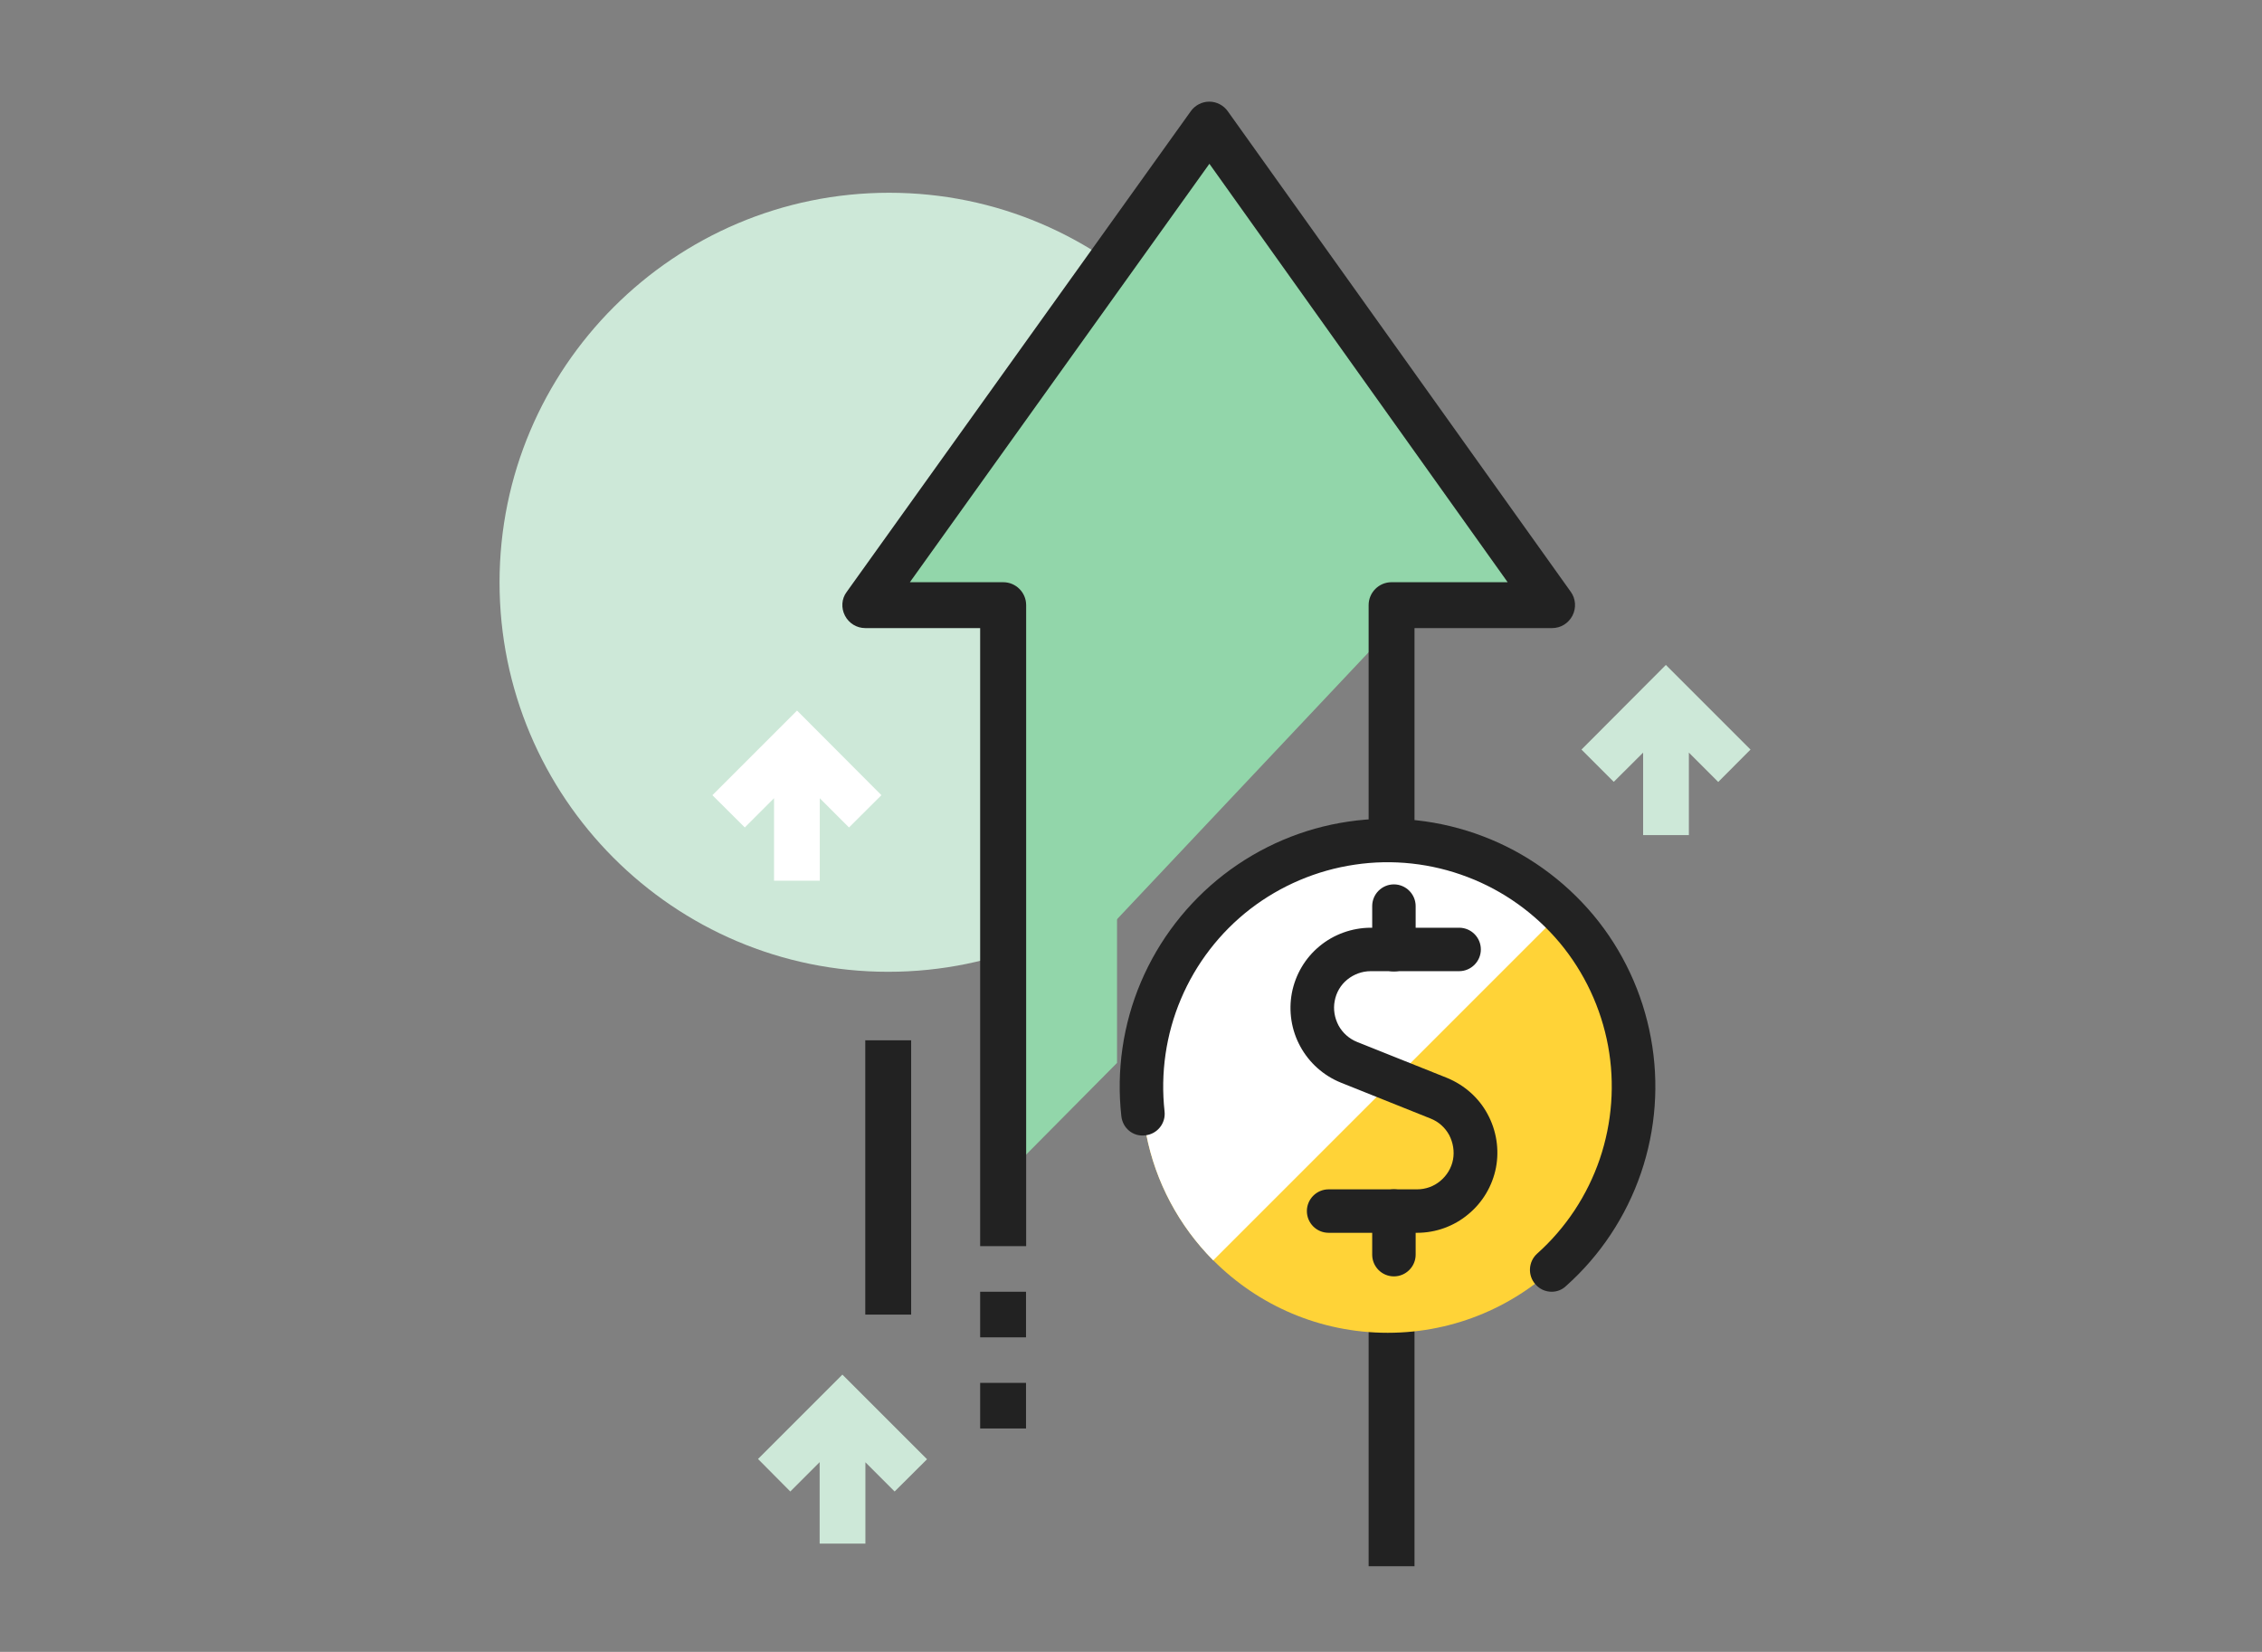
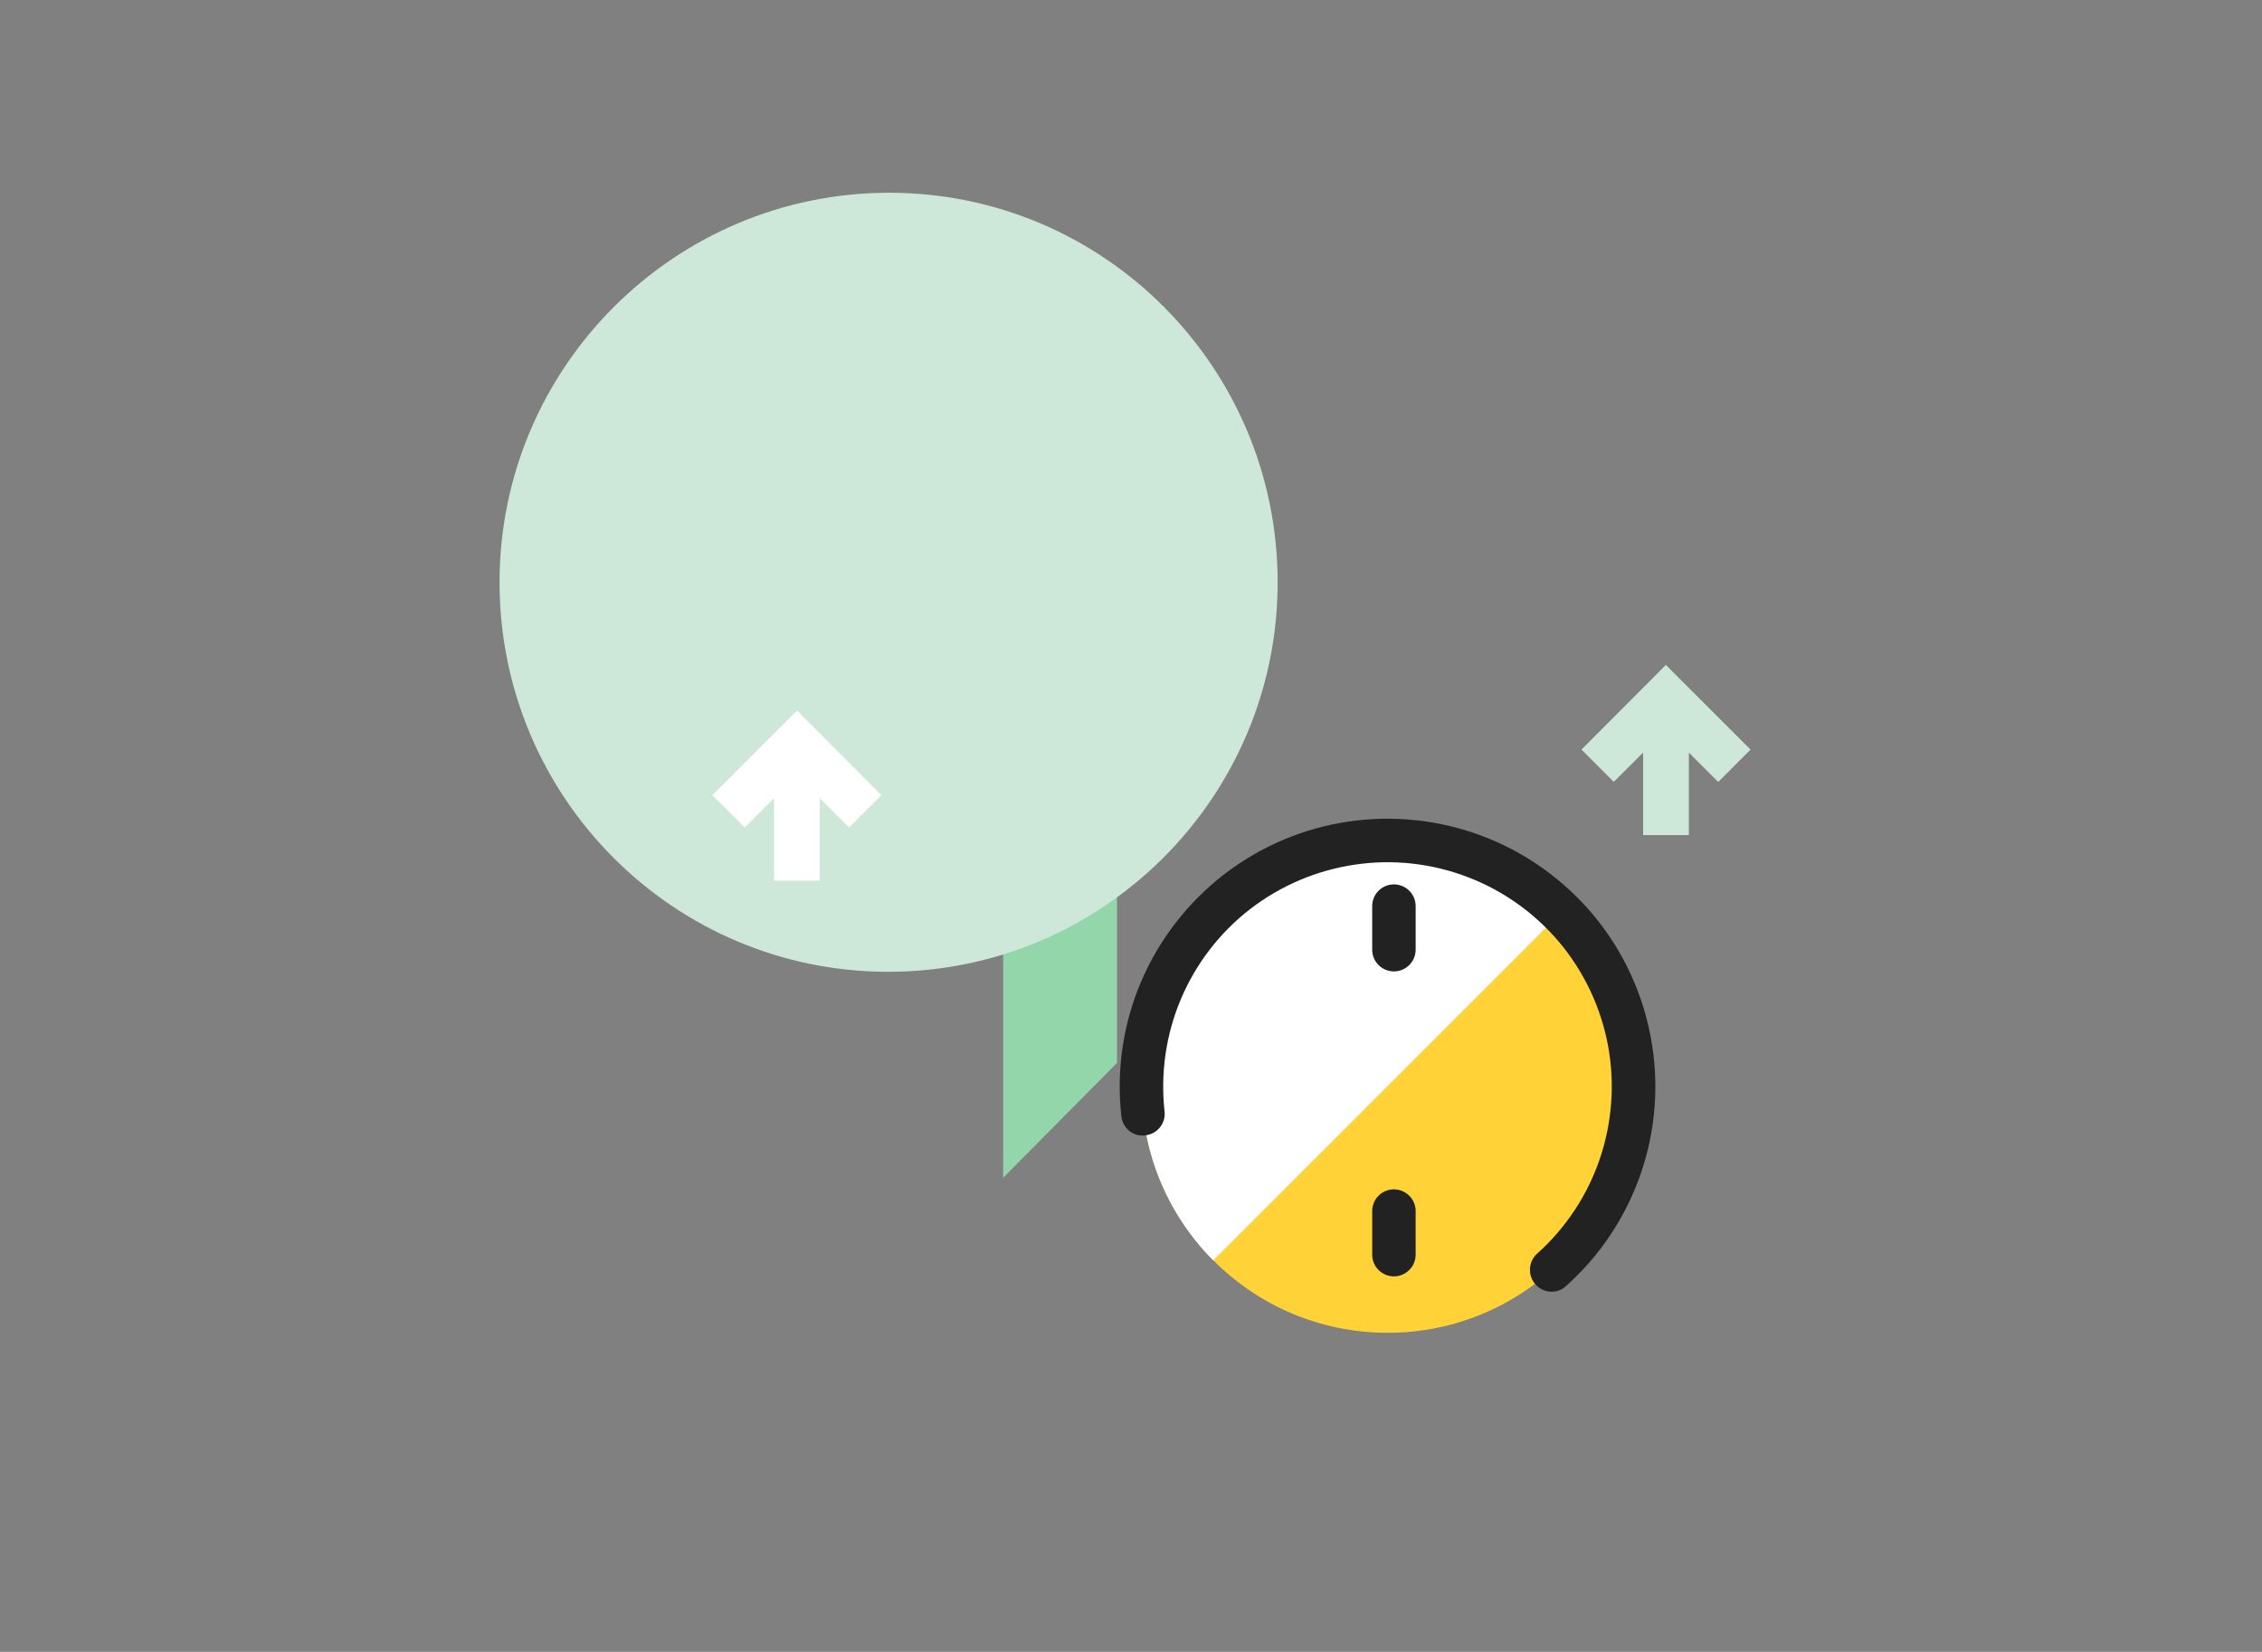
<svg xmlns="http://www.w3.org/2000/svg" id="Layer_1" data-name="Layer 1" viewBox="0 0 178 130">
  <rect x="0" y="0" width="178" height="130" fill="#808080" stroke="none" />
  <defs>
    <style>
      .cls-1 {
        fill: #222;
      }

      .cls-1, .cls-2, .cls-3, .cls-4, .cls-5 {
        stroke-width: 0px;
      }

      .cls-2 {
        fill: #cde8d8;
      }

      .cls-3 {
        fill: #ffd337;
      }

      .cls-4 {
        fill: #92d6aa;
      }

      .cls-5 {
        fill: #fff;
      }
    </style>
  </defs>
  <g id="Layer_1-2" data-name="Layer 1">
    <g>
      <g>
        <path class="cls-4" d="M87.9,83.65l-8.96,9.04v-30.65h8.96v21.6Z" />
-         <path class="cls-2" d="M100.54,45.83c0,16.91-13.75,30.65-30.65,30.65s-30.58-13.75-30.58-30.65,13.75-30.66,30.66-30.66,30.57,13.75,30.57,30.66Z" />
-         <path class="cls-4" d="M95.16,9.8l-27.06,37.82h10.84v34.23l30.57-32.44v-1.8h12.63l-26.98-37.82Z" />
-         <path class="cls-1" d="M111.31,123.26h-3.61v-19.8h3.61v19.8ZM80.74,112.42h-3.61v-3.59h3.61v3.59ZM80.74,105.25h-3.61v-3.59h3.61v3.59ZM71.7,103.46h-3.61v-21.59h3.61v21.59ZM80.74,98.07h-3.61v-48.64h-9.04c-.68,0-1.29-.38-1.6-.98s-.27-1.33.14-1.87l27.07-37.82c.33-.47.88-.76,1.46-.76s1.13.29,1.46.76l26.99,37.82c.39.54.44,1.27.13,1.87-.31.6-.92.98-1.6.98h-10.83v16.21h-3.61v-18.02c0-.99.81-1.8,1.8-1.8h9.14l-23.47-32.93-23.57,32.93h7.35c.99,0,1.8.81,1.8,1.8,0,0,0,50.45,0,50.45Z" />
-         <path class="cls-2" d="M68.11,121.48h-3.61v-6.41l-2.31,2.31-2.54-2.56,6.64-6.64,6.66,6.66-2.55,2.54-2.3-2.3v6.41Z" />
+         <path class="cls-2" d="M100.54,45.83c0,16.91-13.75,30.65-30.65,30.65s-30.58-13.75-30.58-30.65,13.75-30.66,30.66-30.66,30.57,13.75,30.57,30.66" />
        <path class="cls-5" d="M64.52,69.31h-3.61v-6.49l-2.3,2.3-2.55-2.54,6.66-6.66,6.64,6.66-2.55,2.54-2.3-2.3s0,6.49,0,6.49Z" />
        <path class="cls-2" d="M132.91,65.72h-3.61v-6.49l-2.31,2.3-2.54-2.54,6.64-6.66,6.66,6.66-2.54,2.55-2.31-2.31v6.49Z" />
      </g>
      <g>
        <path class="cls-3" d="M109.2,104.89c10.69,0,19.36-8.67,19.36-19.36s-8.67-19.36-19.36-19.36-19.36,8.67-19.36,19.36c0,10.69,8.66,19.36,19.36,19.36Z" />
        <path class="cls-5" d="M109.2,66.17c-3.83,0-7.56,1.13-10.75,3.26-3.18,2.12-5.66,5.14-7.13,8.67-1.47,3.53-1.86,7.42-1.12,11.17.73,3.75,2.57,7.2,5.27,9.92l27.38-27.38c-3.63-3.6-8.54-5.64-13.65-5.63Z" />
        <path class="cls-1" d="M122.11,101.66c-.47,0-.94-.19-1.28-.58-.63-.7-.57-1.79.13-2.42,2.25-2.01,3.95-4.58,4.93-7.45.97-2.86,1.2-5.94.65-8.91s-1.86-5.77-3.79-8.09c-1.94-2.32-4.45-4.12-7.27-5.19-2.82-1.08-5.9-1.42-8.88-.97-2.99.44-5.83,1.65-8.22,3.49-2.39,1.85-4.27,4.29-5.45,7.08-1.18,2.78-1.62,5.84-1.29,8.84.11.94-.57,1.79-1.51,1.89-.98.13-1.79-.58-1.89-1.51-.4-3.58.13-7.23,1.54-10.55,1.41-3.32,3.66-6.24,6.51-8.45,2.86-2.21,6.24-3.66,9.81-4.18,3.57-.53,7.23-.13,10.61,1.16,3.37,1.28,6.36,3.43,8.68,6.2,2.31,2.77,3.87,6.12,4.52,9.66.66,3.55.39,7.22-.78,10.64-1.17,3.42-3.21,6.5-5.9,8.89-.32.31-.73.45-1.13.45h0Z" />
        <path class="cls-1" d="M109.69,76.45c-.95,0-1.71-.77-1.71-1.71v-3.43c0-.95.77-1.71,1.71-1.71s1.71.77,1.71,1.71v3.43c0,.94-.77,1.71-1.71,1.71Z" />
-         <path class="cls-1" d="M111.51,97.02h-6.96c-.95,0-1.71-.77-1.71-1.71s.77-1.71,1.71-1.71h6.96c.67,0,1.32-.23,1.83-.66.52-.43.88-1.03,1-1.68s.01-1.33-.3-1.93c-.32-.59-.83-1.05-1.46-1.3l-7.07-2.83c-1.36-.55-2.49-1.56-3.19-2.85-.7-1.28-.93-2.77-.66-4.21.28-1.45,1.05-2.75,2.18-3.68,1.12-.93,2.55-1.44,4.01-1.45h6.97c.95,0,1.71.77,1.71,1.71s-.77,1.71-1.71,1.71h-6.96c-.67,0-1.32.24-1.84.66s-.87,1.02-.99,1.68c-.13.66-.01,1.34.3,1.93.32.59.84,1.05,1.46,1.3l7.08,2.83c1.36.56,2.5,1.56,3.19,2.85.7,1.29.93,2.79.66,4.21-.28,1.44-1.05,2.74-2.18,3.67-1.12.94-2.55,1.46-4.02,1.46Z" />
        <path class="cls-1" d="M109.69,100.45c-.95,0-1.71-.77-1.71-1.71v-3.43c0-.95.77-1.71,1.71-1.71s1.71.77,1.71,1.71v3.43c0,.94-.77,1.71-1.71,1.71Z" />
      </g>
    </g>
  </g>
</svg>